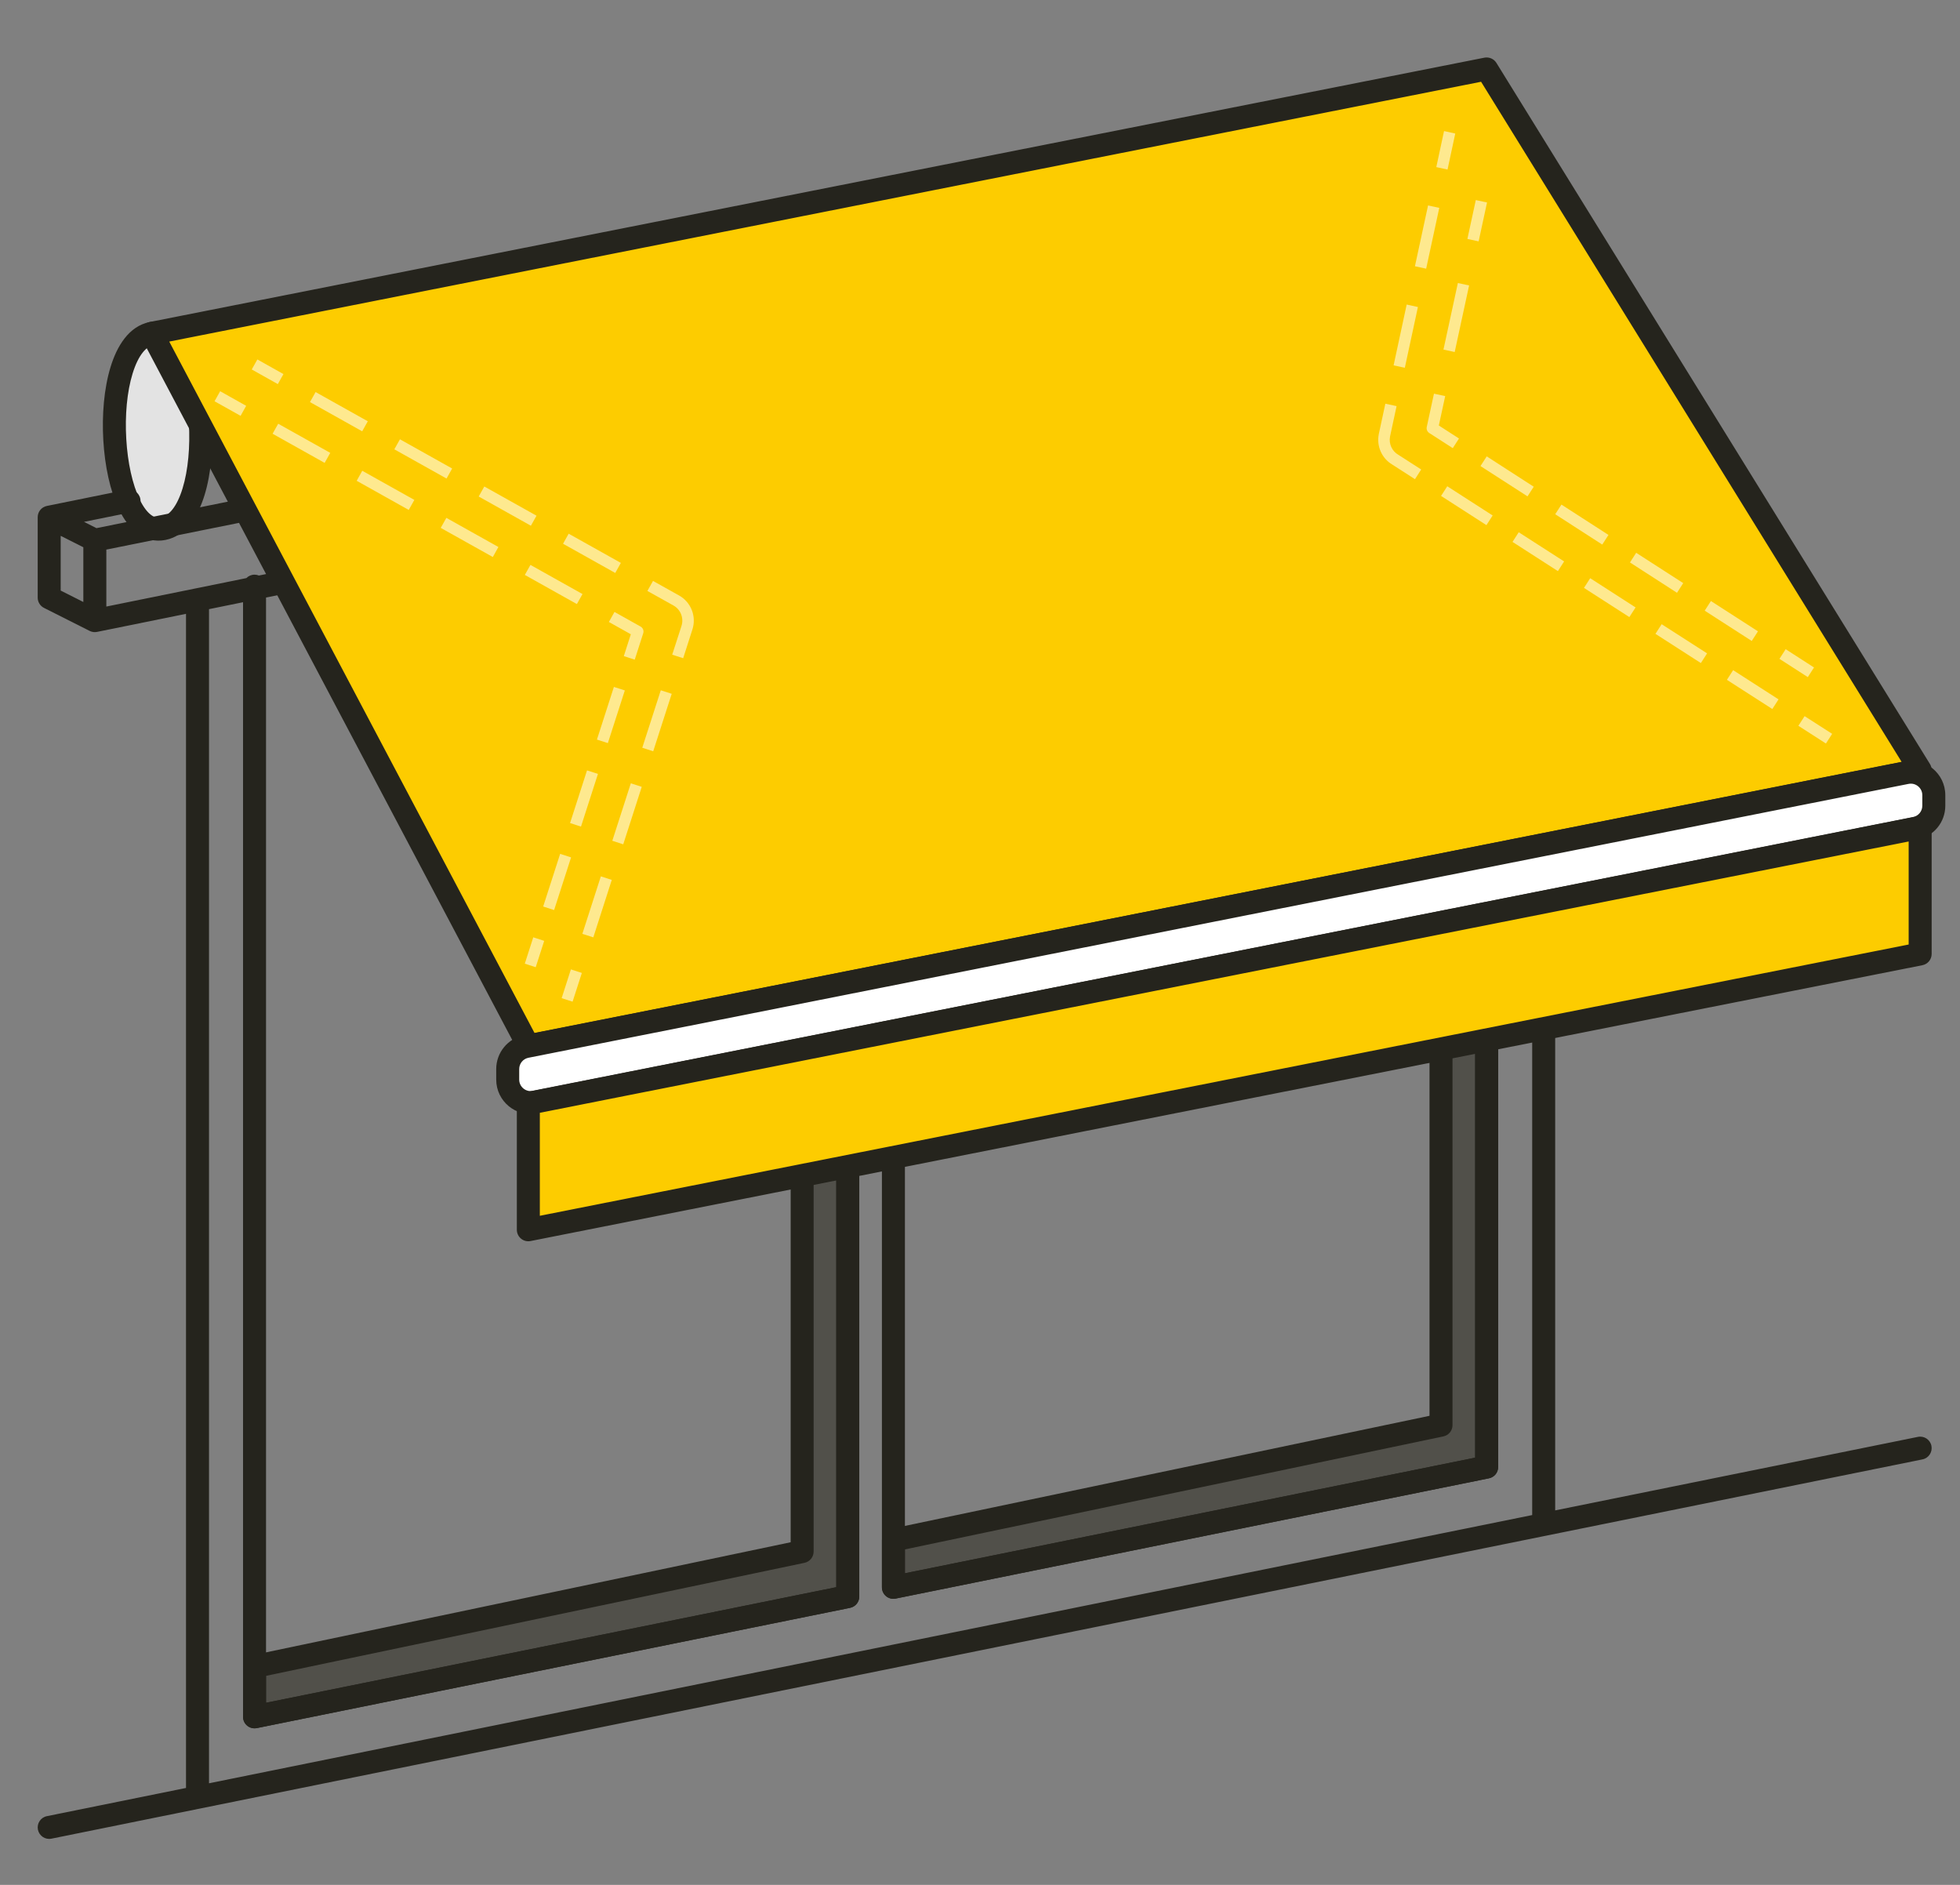
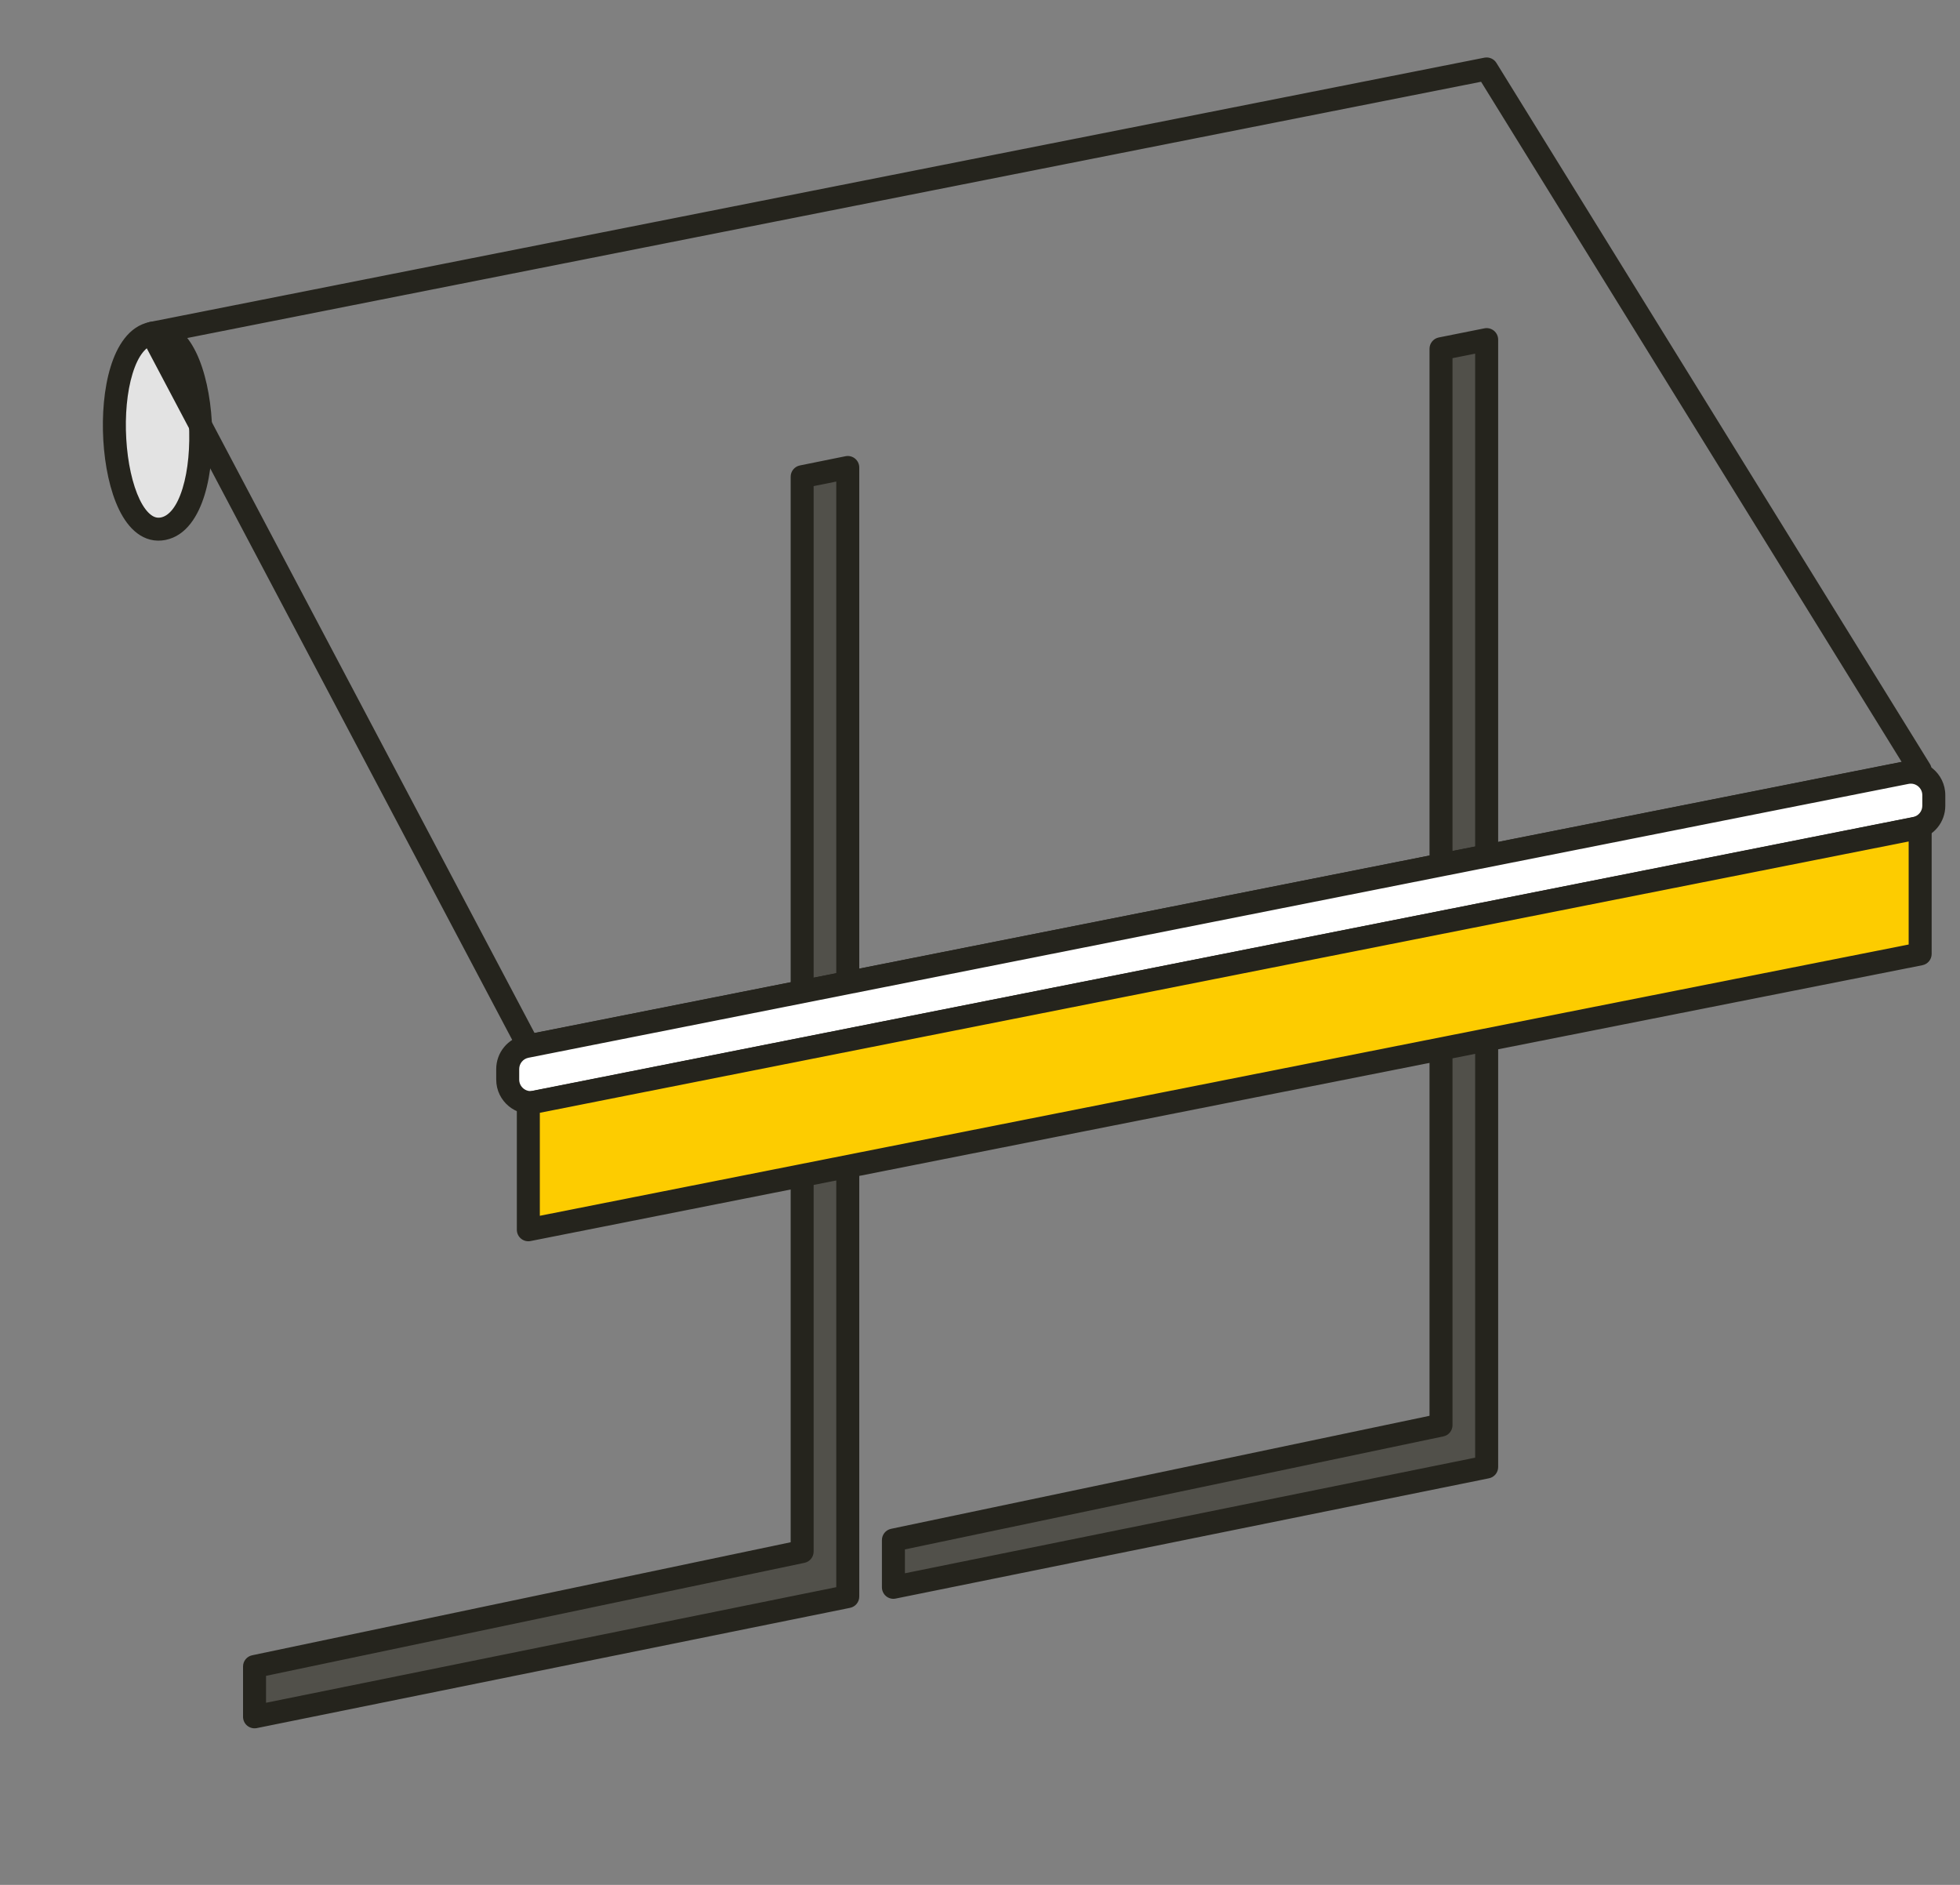
<svg xmlns="http://www.w3.org/2000/svg" width="52" height="50" viewBox="0 0 52 50" fill="none">
  <rect x="0" y="0" width="52" height="50" fill="#808080" stroke="none" />
  <path d="M4.029 8.841C2.516 9.146 2.818 14.329 4.332 14.024C5.845 13.72 5.542 8.537 4.029 8.841Z" fill="#E3E3E3" />
  <path fill-rule="evenodd" clip-rule="evenodd" d="M5.427 13.133C5.26 13.676 4.947 14.211 4.392 14.323C4.108 14.38 3.85 14.305 3.639 14.145C3.436 13.992 3.28 13.767 3.159 13.519C2.918 13.023 2.78 12.35 2.741 11.679C2.702 11.007 2.759 10.302 2.934 9.733C3.1 9.19 3.414 8.654 3.969 8.543C4.253 8.485 4.51 8.561 4.722 8.721C4.925 8.873 5.081 9.099 5.202 9.347C5.443 9.843 5.581 10.516 5.62 11.187C5.659 11.859 5.602 12.564 5.427 13.133ZM4.355 9.208C4.267 9.141 4.184 9.121 4.089 9.14C3.888 9.181 3.671 9.408 3.517 9.912C3.369 10.392 3.313 11.021 3.35 11.644C3.386 12.269 3.514 12.854 3.707 13.253C3.804 13.453 3.908 13.585 4.006 13.658C4.094 13.725 4.177 13.745 4.272 13.726C4.473 13.685 4.69 13.458 4.844 12.954C4.992 12.474 5.047 11.845 5.011 11.222C4.975 10.597 4.847 10.012 4.653 9.613C4.556 9.413 4.453 9.281 4.355 9.208Z" fill="#25241D" />
  <path d="M22.492 42.352L6.753 45.542V44.207L21.281 41.158V12.646L22.492 12.401V42.352Z" fill="#51504A" />
  <path d="M39.442 38.917L23.703 42.107V40.854L38.231 37.805V9.251L39.442 9.009V38.917Z" fill="#51504A" />
  <path fill-rule="evenodd" clip-rule="evenodd" d="M39.635 8.773C39.706 8.831 39.747 8.918 39.747 9.009V38.917C39.747 39.062 39.644 39.187 39.502 39.215L23.763 42.405C23.674 42.424 23.581 42.401 23.51 42.343C23.439 42.285 23.398 42.198 23.398 42.107V40.854C23.398 40.709 23.499 40.585 23.64 40.555L37.926 37.557V9.251C37.926 9.106 38.029 8.981 38.171 8.952L39.382 8.71C39.471 8.692 39.564 8.715 39.635 8.773ZM38.536 9.501V37.805C38.536 37.949 38.435 38.074 38.294 38.103L24.008 41.101V41.734L39.137 38.667V9.381L38.536 9.501ZM22.685 12.165C22.756 12.223 22.797 12.31 22.797 12.401V42.352C22.797 42.497 22.695 42.622 22.553 42.651L6.814 45.841C6.724 45.859 6.631 45.836 6.56 45.778C6.489 45.72 6.448 45.634 6.448 45.542V44.207C6.448 44.063 6.549 43.939 6.691 43.909L20.977 40.911V12.646C20.977 12.501 21.079 12.376 21.221 12.347L22.432 12.102C22.521 12.084 22.614 12.107 22.685 12.165ZM21.586 12.895V41.158C21.586 41.303 21.485 41.427 21.344 41.457L7.058 44.455V45.169L22.187 42.103V12.774L21.586 12.895Z" fill="#25241D" />
-   <path fill-rule="evenodd" clip-rule="evenodd" d="M41.148 6.349C41.219 6.407 41.26 6.494 41.26 6.585V40.066L50.883 38.116C51.048 38.082 51.209 38.189 51.242 38.354C51.275 38.519 51.169 38.68 51.004 38.713L1.365 48.774C1.2 48.808 1.04 48.701 1.006 48.536C0.973 48.371 1.079 48.21 1.244 48.177L4.935 47.429V16.283L2.576 16.762C2.509 16.776 2.44 16.767 2.378 16.736L1.168 16.126C1.065 16.074 1 15.969 1 15.854V13.72C1 13.575 1.102 13.45 1.244 13.421L3.363 12.991C3.528 12.958 3.689 13.065 3.722 13.229C3.756 13.395 3.649 13.555 3.484 13.589L2.229 13.843L2.559 14.01L40.895 6.286C40.984 6.268 41.077 6.292 41.148 6.349ZM2.211 14.517L1.61 14.214V15.666L2.211 15.969V14.517ZM2.821 16.09V14.579L40.65 6.958V8.456L22.432 12.102L6.869 15.267C6.834 15.252 6.794 15.244 6.753 15.244C6.668 15.244 6.591 15.279 6.536 15.335L5.18 15.611C5.179 15.611 5.179 15.611 5.179 15.611L2.821 16.09ZM5.545 16.159L6.448 15.975V45.542C6.448 45.634 6.489 45.72 6.56 45.778C6.631 45.836 6.724 45.859 6.814 45.841L22.553 42.651C22.695 42.622 22.797 42.497 22.797 42.352V12.651L23.398 12.531V42.107C23.398 42.198 23.439 42.285 23.51 42.343C23.581 42.401 23.674 42.424 23.763 42.405L39.502 39.215C39.644 39.187 39.746 39.062 39.746 38.917V9.259L40.65 9.078V40.19L5.545 47.305V16.159ZM39.137 9.381L24.008 12.409V41.734L39.137 38.667V9.381ZM7.058 15.851V45.169L22.187 42.103V12.774L7.058 15.851Z" fill="#25241D" />
-   <path d="M50.943 20.427L39.442 1.829L4.029 8.841L14.017 27.744L50.943 20.427Z" fill="#FDCC00" />
  <path fill-rule="evenodd" clip-rule="evenodd" d="M39.382 1.53C39.507 1.506 39.634 1.561 39.701 1.669L51.203 20.267C51.255 20.352 51.263 20.457 51.223 20.549C51.183 20.64 51.1 20.706 51.002 20.726L14.076 28.043C13.944 28.069 13.811 28.006 13.748 27.886L3.759 8.984C3.714 8.899 3.712 8.797 3.754 8.71C3.795 8.623 3.875 8.561 3.97 8.542L39.382 1.53ZM4.49 9.061L14.181 27.401L50.453 20.213L39.294 2.169L4.49 9.061Z" fill="#25241D" />
  <path d="M13.47 28.358V28.639C13.47 29.023 13.822 29.312 14.199 29.237L50.814 21.972C51.099 21.916 51.305 21.665 51.305 21.374V21.093C51.305 20.709 50.954 20.42 50.577 20.495L13.961 27.76C13.676 27.816 13.47 28.067 13.47 28.358Z" fill="white" />
  <path fill-rule="evenodd" clip-rule="evenodd" d="M51 21.093C51 20.901 50.824 20.757 50.636 20.794L14.021 28.059C13.878 28.087 13.775 28.212 13.775 28.358V28.639C13.775 28.831 13.951 28.975 14.139 28.938L50.755 21.673C50.897 21.645 51 21.52 51 21.374V21.093ZM50.517 20.196C51.083 20.084 51.61 20.517 51.61 21.093V21.374C51.61 21.811 51.301 22.186 50.873 22.271L14.258 29.536C13.693 29.648 13.165 29.215 13.165 28.639V28.358C13.165 27.921 13.474 27.546 13.902 27.46L50.517 20.196Z" fill="#25241D" />
  <path d="M14.017 32.622V29.268L50.943 21.951V25.305L14.017 32.622Z" fill="#FDCC00" />
  <path fill-rule="evenodd" clip-rule="evenodd" d="M51.137 21.716C51.207 21.773 51.248 21.86 51.248 21.951V25.305C51.248 25.45 51.145 25.576 51.002 25.604L14.076 32.921C13.987 32.939 13.894 32.916 13.824 32.858C13.753 32.8 13.712 32.713 13.712 32.622V29.268C13.712 29.123 13.815 28.997 13.958 28.969L50.884 21.652C50.974 21.634 51.066 21.658 51.137 21.716ZM14.322 29.519V32.251L50.638 25.055V22.322L14.322 29.519Z" fill="#25241D" />
-   <path opacity="0.56" fill-rule="evenodd" clip-rule="evenodd" d="M38.609 3.542L38.404 4.497L38.106 4.433L38.311 3.477L38.609 3.542ZM39.452 5.371L39.229 6.403L38.931 6.338L39.154 5.307L39.452 5.371ZM38.185 5.514L37.837 7.127L37.539 7.063L37.887 5.45L38.185 5.514ZM38.976 7.572L38.594 9.338L38.296 9.273L38.678 7.508L38.976 7.572ZM37.618 8.144L37.271 9.756L36.973 9.692L37.32 8.079L37.618 8.144ZM6.679 9.801L6.828 9.535L7.52 9.923L7.371 10.189L6.679 9.801ZM5.692 10.644L5.841 10.378L6.531 10.765L6.383 11.031L5.692 10.644ZM8.373 10.4L9.758 11.175L9.609 11.441L8.224 10.666L8.373 10.4ZM38.342 10.507L38.173 11.287L38.708 11.632L38.543 11.888L37.919 11.486C37.866 11.452 37.839 11.388 37.853 11.326L38.044 10.443L38.342 10.507ZM37.052 10.773L36.879 11.577C36.879 11.578 36.879 11.578 36.879 11.578C36.841 11.771 36.929 11.966 37.097 12.063L37.103 12.067L37.705 12.454L37.54 12.711L36.94 12.325C36.661 12.161 36.517 11.836 36.58 11.518L36.58 11.515L36.754 10.709L37.052 10.773ZM7.381 11.24L8.762 12.013L8.613 12.279L7.232 11.506L7.381 11.24ZM10.611 11.653L11.996 12.428L11.847 12.694L10.462 11.919L10.611 11.653ZM39.444 12.106L40.691 12.911L40.526 13.167L39.278 12.363L39.444 12.106ZM9.611 12.488L10.993 13.261L10.844 13.527L9.463 12.754L9.611 12.488ZM38.397 12.899L39.601 13.674L39.436 13.93L38.232 13.155L38.397 12.899ZM12.849 12.905L14.234 13.68L14.085 13.946L12.7 13.171L12.849 12.905ZM41.426 13.385L42.674 14.19L42.509 14.446L41.261 13.641L41.426 13.385ZM11.842 13.737L13.223 14.51L13.075 14.776L11.693 14.003L11.842 13.737ZM40.293 14.119L41.497 14.893L41.332 15.15L40.128 14.375L40.293 14.119ZM15.087 14.157L16.472 14.932L16.323 15.199L14.938 14.424L15.087 14.157ZM43.409 14.664L44.657 15.468L44.492 15.725L43.244 14.92L43.409 14.664ZM14.073 14.985L15.454 15.758L15.305 16.024L13.924 15.251L14.073 14.985ZM42.189 15.338L43.393 16.113L43.228 16.369L42.024 15.595L42.189 15.338ZM17.325 15.41L18.018 15.797C18.334 15.975 18.482 16.352 18.37 16.698L18.125 17.46L17.834 17.367L18.08 16.605C18.147 16.396 18.058 16.169 17.869 16.063L17.176 15.676L17.325 15.41ZM45.392 15.943L46.64 16.747L46.475 17.003L45.227 16.199L45.392 15.943ZM16.303 16.233L16.994 16.62C17.058 16.655 17.087 16.73 17.065 16.799L16.84 17.498L16.55 17.405L16.736 16.825L16.154 16.499L16.303 16.233ZM44.085 16.558L45.29 17.332L45.125 17.589L43.92 16.814L44.085 16.558ZM47.375 17.221L48.127 17.706L47.962 17.962L47.21 17.477L47.375 17.221ZM45.981 17.777L47.186 18.552L47.021 18.808L45.816 18.034L45.981 17.777ZM16.577 18.315L16.127 19.712L15.837 19.619L16.287 18.222L16.577 18.315ZM17.821 18.404L17.33 19.929L17.04 19.835L17.531 18.311L17.821 18.404ZM47.877 18.997L48.608 19.466L48.443 19.723L47.712 19.253L47.877 18.997ZM15.864 20.529L15.414 21.927L15.124 21.833L15.574 20.436L15.864 20.529ZM17.026 20.872L16.535 22.397L16.245 22.303L16.736 20.779L17.026 20.872ZM15.151 22.744L14.701 24.141L14.411 24.047L14.861 22.65L15.151 22.744ZM16.231 23.341L15.741 24.865L15.45 24.772L15.941 23.247L16.231 23.341ZM14.438 24.958L14.213 25.657L13.923 25.563L14.148 24.864L14.438 24.958ZM15.437 25.809L15.191 26.571L14.901 26.478L15.146 25.715L15.437 25.809Z" fill="white" />
</svg>